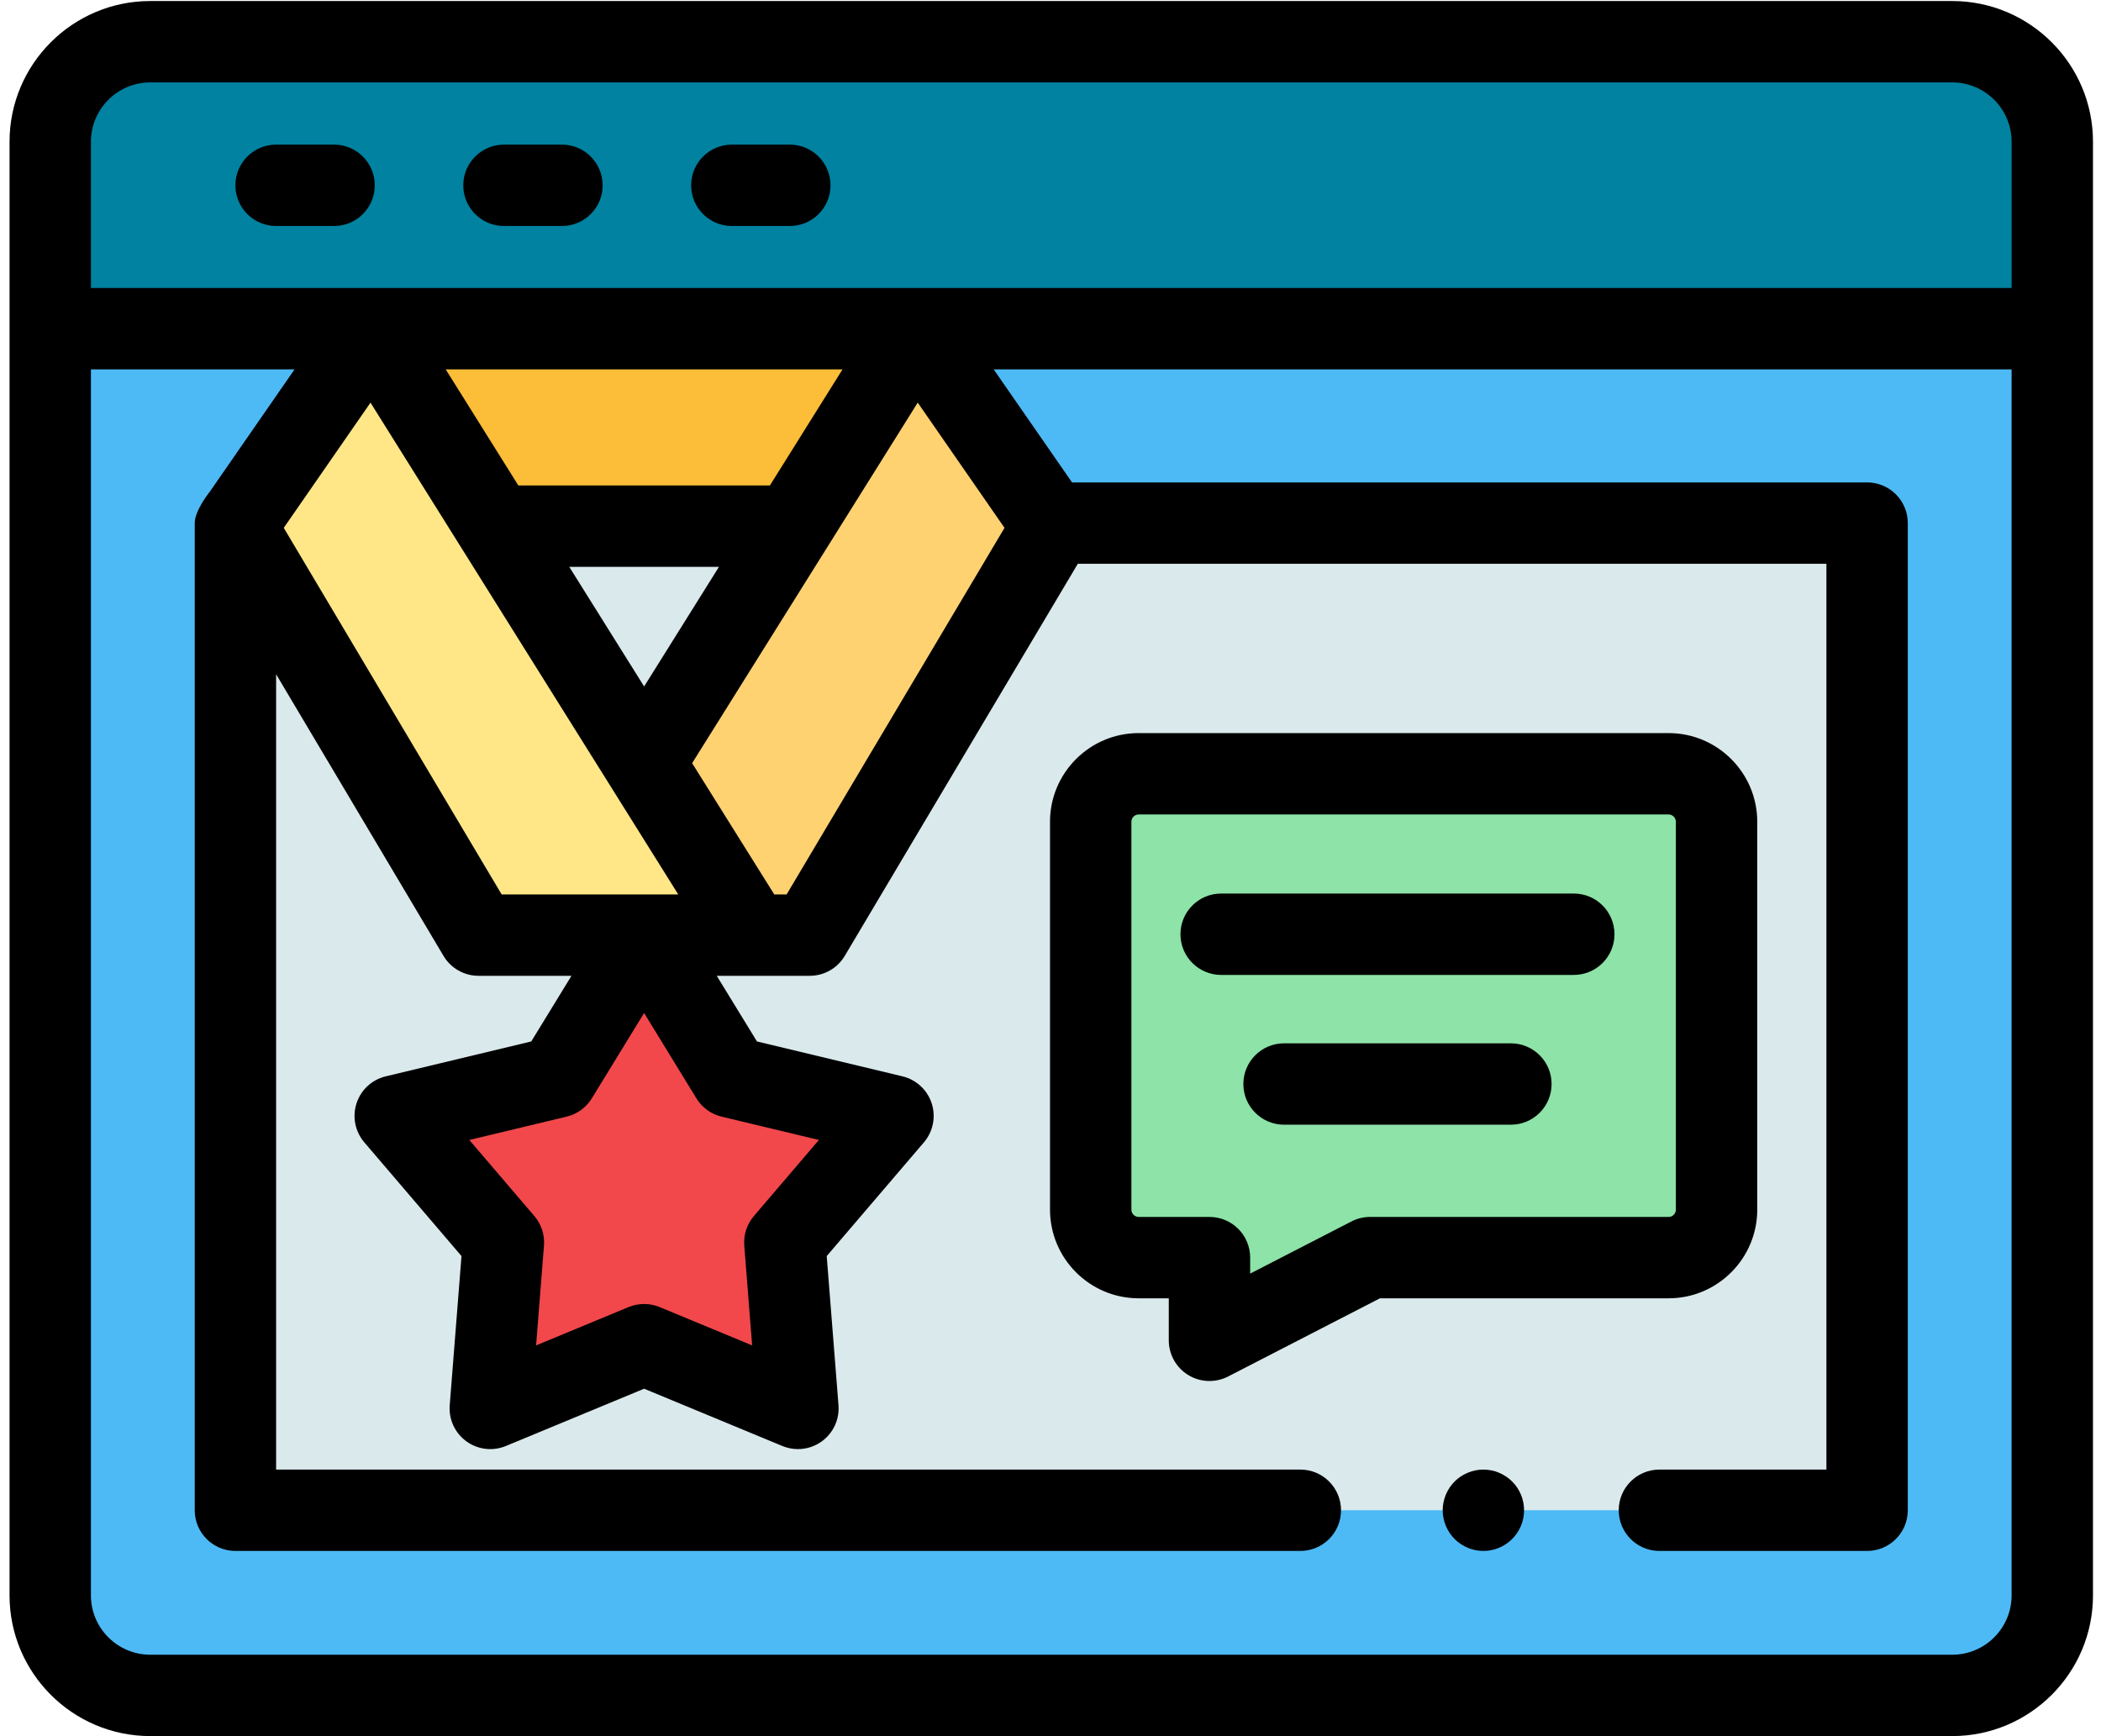
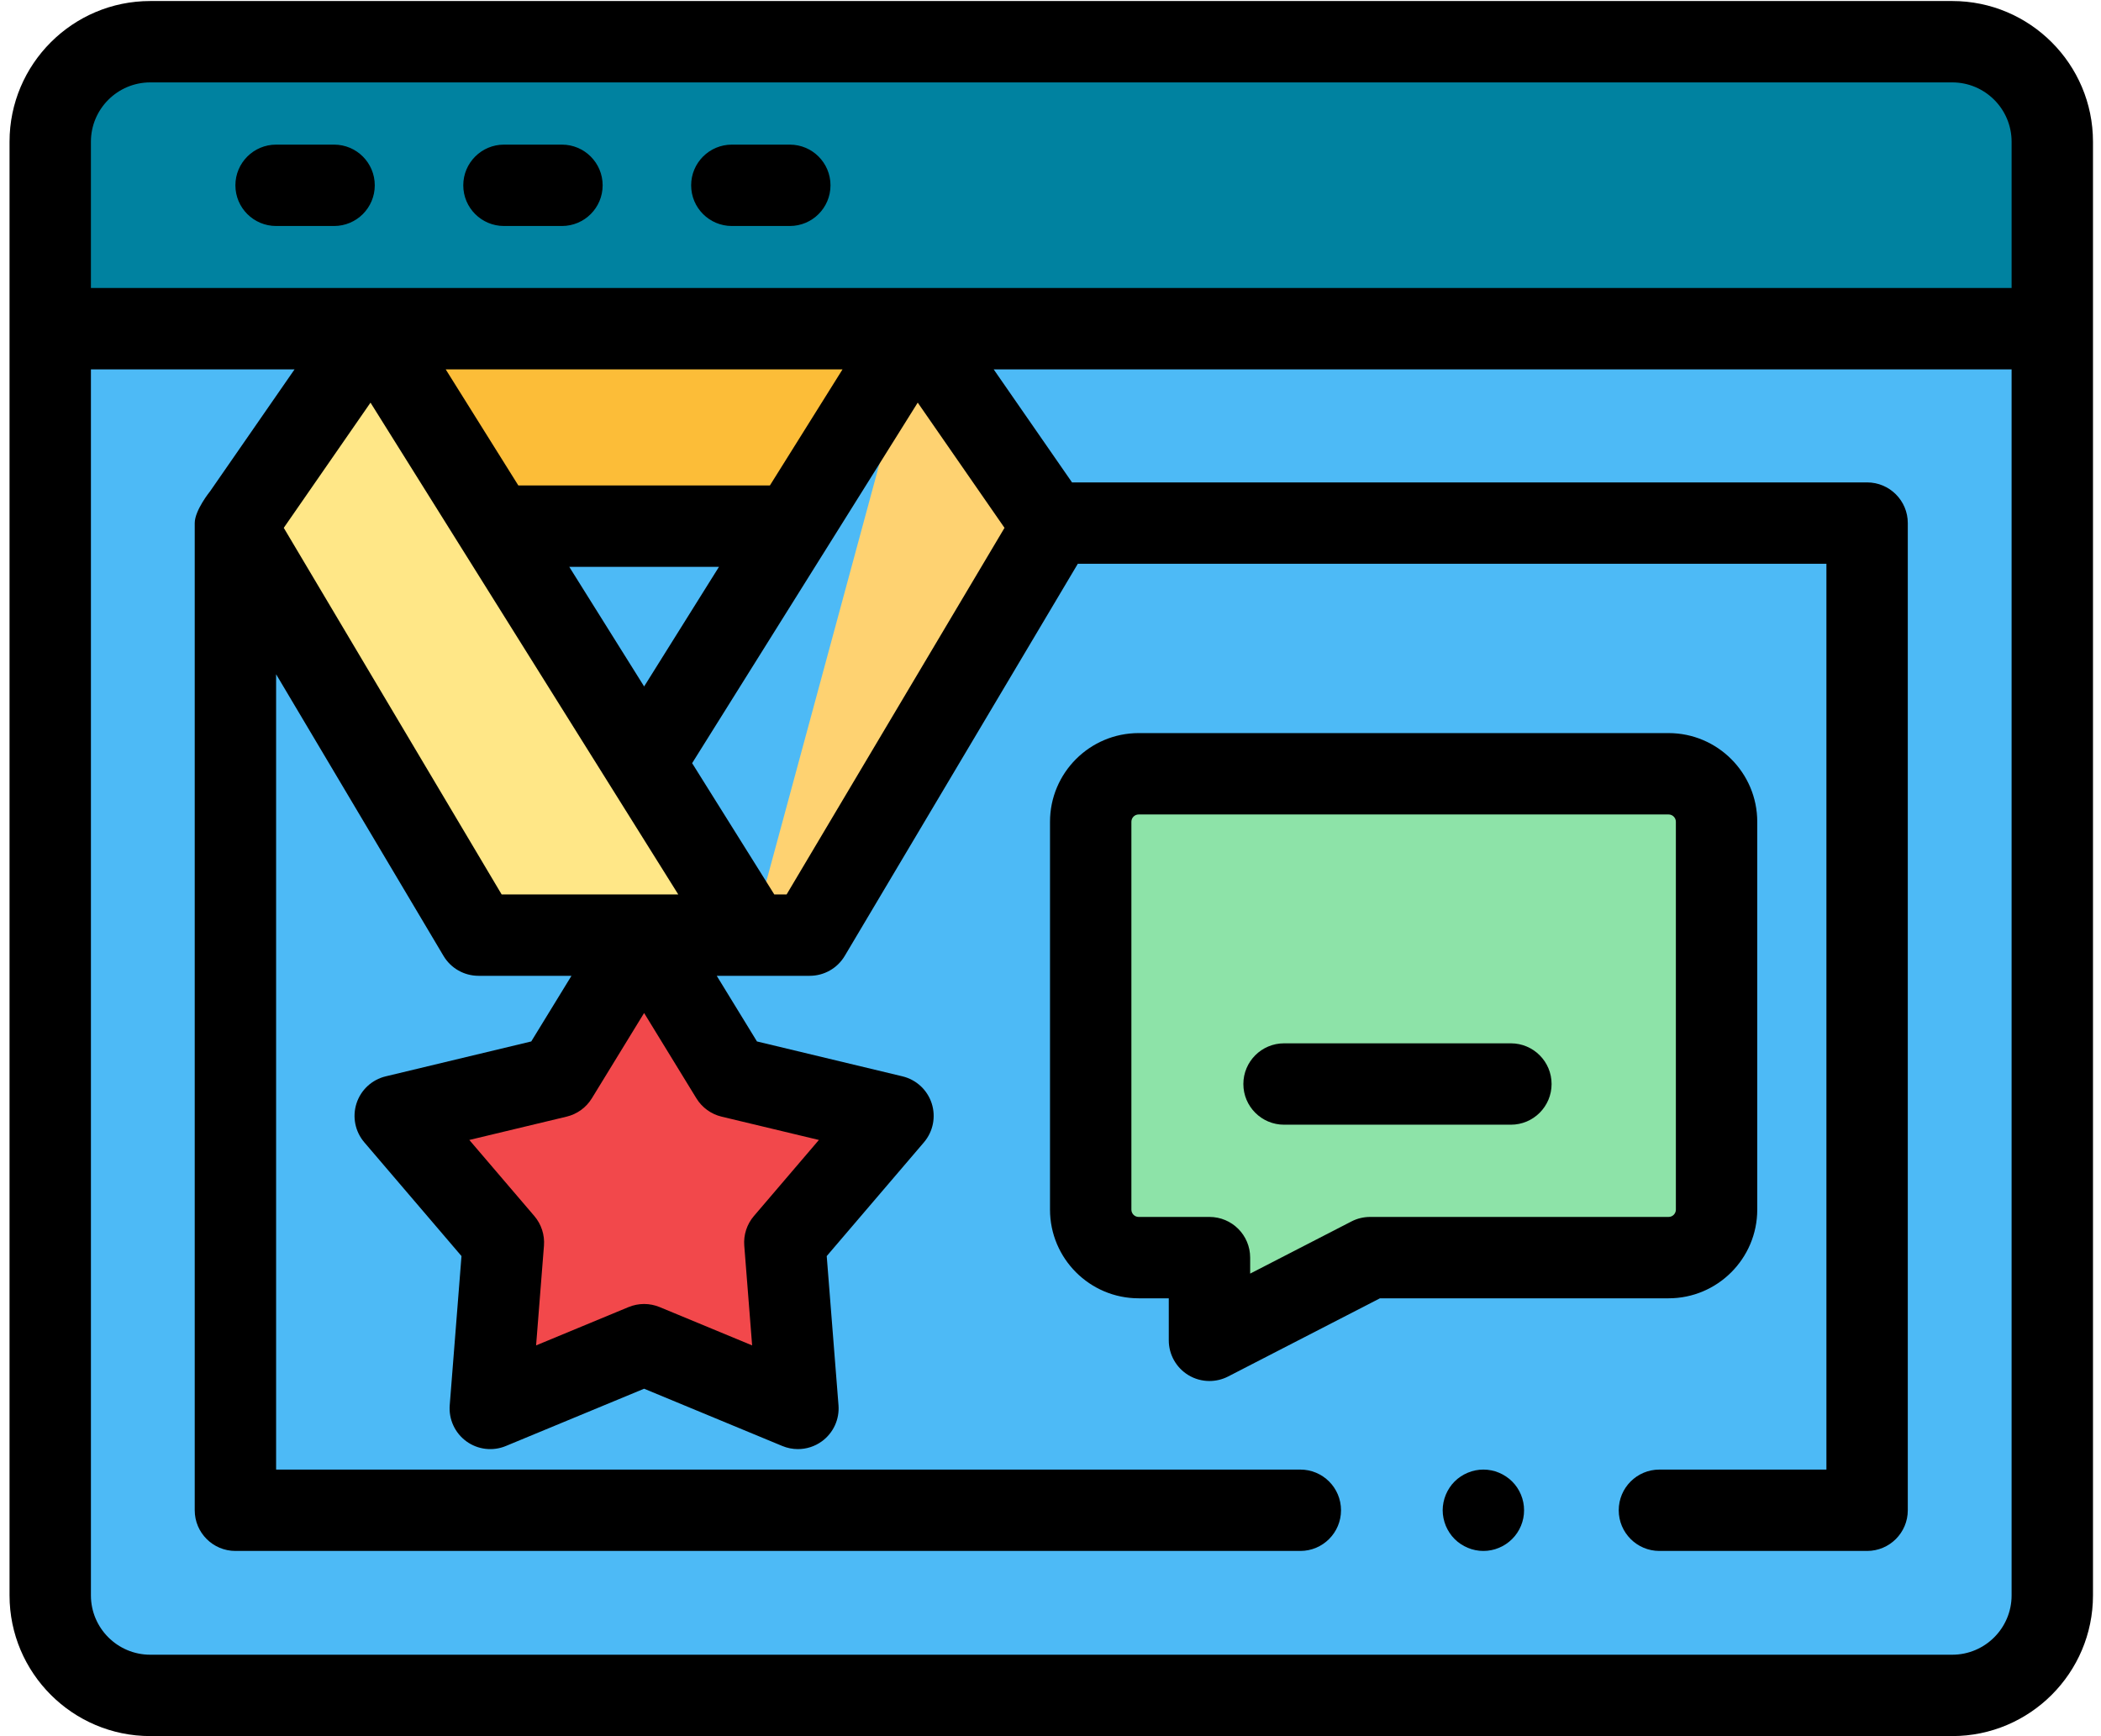
<svg xmlns="http://www.w3.org/2000/svg" width="98" height="81" viewBox="0 0 98 81" fill="none">
  <g clip-path="url(#clip0_1020_146739)">
    <path d="M2.344 15.334V74.428C2.344 77.004 4.432 79.093 7.009 79.093H91.064C93.64 79.093 95.729 77.004 95.729 74.428V15.334H2.344Z" fill="#4DBAF6" />
    <path d="M95.729 15.333V6.61C95.729 4.034 93.64 1.945 91.064 1.945H7.009C4.432 1.945 2.344 4.034 2.344 6.61V15.333H95.729Z" fill="#0082A0" />
-     <path d="M60.656 70.455H10.984V24.402H87.094V70.455H77.407" fill="#DAE9EC" />
    <path d="M69.191 72.354C69.068 72.354 68.943 72.343 68.821 72.317C68.7 72.293 68.58 72.257 68.466 72.208C68.353 72.16 68.24 72.103 68.138 72.033C68.033 71.964 67.936 71.885 67.849 71.797C67.762 71.71 67.682 71.614 67.614 71.509C67.546 71.406 67.487 71.296 67.439 71.182C67.392 71.067 67.356 70.947 67.331 70.826C67.306 70.704 67.293 70.579 67.293 70.456C67.293 70.332 67.306 70.207 67.331 70.086C67.356 69.964 67.392 69.845 67.439 69.73C67.487 69.615 67.546 69.504 67.614 69.402C67.682 69.297 67.762 69.201 67.849 69.114C67.936 69.026 68.033 68.947 68.138 68.879C68.24 68.81 68.353 68.751 68.466 68.704C68.58 68.656 68.7 68.618 68.821 68.595C69.066 68.546 69.319 68.546 69.563 68.595C69.685 68.618 69.804 68.656 69.918 68.704C70.032 68.751 70.142 68.81 70.245 68.879C70.349 68.947 70.445 69.026 70.533 69.114C70.622 69.201 70.7 69.297 70.77 69.402C70.838 69.504 70.898 69.615 70.945 69.73C70.993 69.845 71.028 69.964 71.053 70.086C71.078 70.207 71.089 70.332 71.089 70.456C71.089 70.579 71.078 70.704 71.053 70.826C71.028 70.947 70.993 71.067 70.945 71.182C70.898 71.296 70.838 71.406 70.77 71.509C70.7 71.614 70.622 71.71 70.533 71.797C70.445 71.885 70.349 71.964 70.245 72.033C70.142 72.103 70.032 72.16 69.918 72.208C69.804 72.257 69.685 72.293 69.563 72.317C69.439 72.343 69.316 72.354 69.191 72.354Z" fill="black" />
    <path d="M15.583 10.543H12.879C11.831 10.543 10.98 9.694 10.98 8.645C10.98 7.597 11.831 6.747 12.879 6.747H15.583C16.632 6.747 17.481 7.597 17.481 8.645C17.481 9.694 16.632 10.543 15.583 10.543Z" fill="black" />
    <path d="M26.211 10.543H23.507C22.459 10.543 21.609 9.694 21.609 8.645C21.609 7.597 22.459 6.747 23.507 6.747H26.211C27.26 6.747 28.11 7.597 28.11 8.645C28.11 9.694 27.26 10.543 26.211 10.543Z" fill="black" />
    <path d="M36.84 10.543H34.136C33.088 10.543 32.238 9.694 32.238 8.645C32.238 7.597 33.088 6.747 34.136 6.747H36.84C37.889 6.747 38.738 7.597 38.738 8.645C38.738 9.694 37.889 10.543 36.84 10.543Z" fill="black" />
    <path d="M10.984 24.546L22.323 43.625H35.068L17.366 15.334L10.984 24.546Z" fill="#FFE787" />
-     <path d="M42.728 15.334L30.047 35.603L35.066 43.625H37.773L49.111 24.546L42.728 15.334Z" fill="#FED271" />
+     <path d="M42.728 15.334L35.066 43.625H37.773L49.111 24.546L42.728 15.334Z" fill="#FED271" />
    <path d="M36.963 24.546L42.726 15.334H17.363L23.127 24.546H36.963Z" fill="#FCBD38" />
    <path d="M30.046 62.731L22.872 65.704L23.483 57.963L18.438 52.058L25.99 50.246L30.046 43.624L34.103 50.246L41.656 52.058L36.61 57.963L37.221 65.704L30.046 62.731Z" fill="#F2484B" />
    <path d="M91.063 0.048H7.008C3.39 0.048 0.445 2.992 0.445 6.611V74.428C0.445 78.046 3.39 80.991 7.008 80.991H91.063C94.682 80.991 97.626 78.046 97.626 74.428V6.611C97.626 2.992 94.682 0.048 91.063 0.048ZM4.241 6.611C4.241 5.085 5.483 3.844 7.008 3.844H91.063C92.589 3.844 93.83 5.085 93.83 6.611V13.436H4.241V6.611ZM42.807 18.783L46.855 24.625L36.691 41.727H36.116L32.284 35.603L42.807 18.783ZM34.716 58.112L35.083 62.765L30.771 60.978C30.539 60.882 30.292 60.833 30.044 60.833C29.797 60.833 29.55 60.882 29.317 60.978L25.006 62.765L25.373 58.112C25.412 57.61 25.251 57.113 24.924 56.73L21.891 53.181L26.43 52.093C26.92 51.975 27.343 51.668 27.606 51.239L30.044 47.258L32.483 51.239C32.746 51.668 33.168 51.976 33.658 52.093L38.197 53.181L35.165 56.73C34.838 57.113 34.676 57.61 34.716 58.112ZM35.911 22.648H24.178L20.79 17.232H39.299L35.911 22.648ZM31.637 41.727H23.399L13.236 24.625L17.282 18.784L31.637 41.727ZM26.553 26.444H33.536L30.045 32.024L26.553 26.444ZM93.83 74.428C93.83 75.954 92.589 77.195 91.063 77.195H7.008C5.483 77.195 4.241 75.954 4.241 74.428V17.232H13.739L9.801 22.917C9.801 22.917 9.083 23.801 9.083 24.403V70.456C9.083 71.504 9.933 72.354 10.981 72.354H60.653C61.701 72.354 62.551 71.504 62.551 70.456C62.551 69.407 61.701 68.558 60.653 68.558H12.879V31.455L20.688 44.595C21.03 45.17 21.65 45.523 22.32 45.523H26.656L24.78 48.585L17.993 50.213C17.35 50.367 16.834 50.843 16.63 51.472C16.426 52.1 16.563 52.789 16.993 53.292L21.526 58.598L20.977 65.556C20.925 66.214 21.22 66.852 21.754 67.241C22.288 67.629 22.986 67.712 23.596 67.458L30.044 64.786L36.492 67.458C36.726 67.555 36.973 67.603 37.218 67.603C37.613 67.603 38.005 67.48 38.334 67.241C38.869 66.852 39.163 66.214 39.111 65.556L38.562 58.598L43.096 53.292C43.525 52.789 43.662 52.1 43.458 51.472C43.253 50.843 42.737 50.367 42.095 50.213L35.308 48.585L33.432 45.523H37.77C38.44 45.523 39.06 45.17 39.402 44.595L50.274 26.301H85.192V68.558H77.403C76.355 68.558 75.505 69.407 75.505 70.456C75.505 71.504 76.355 72.354 77.403 72.354H87.09C88.138 72.354 88.988 71.504 88.988 70.456V24.403C88.988 23.355 88.138 22.505 87.09 22.505H50.004L46.35 17.232H93.83V74.428Z" fill="black" />
    <path d="M77.831 36.098H53.113C51.877 36.098 50.875 37.1 50.875 38.336V56.431C50.875 57.667 51.877 58.669 53.113 58.669H56.416V62.528L63.908 58.669H77.831C79.067 58.669 80.068 57.667 80.068 56.431V38.336C80.068 37.1 79.067 36.098 77.831 36.098Z" fill="#8DE3A8" />
    <path d="M56.415 64.426C56.072 64.426 55.73 64.334 55.427 64.149C54.862 63.804 54.517 63.19 54.517 62.528V60.568H53.113C50.832 60.568 48.977 58.712 48.977 56.431V38.337C48.977 36.056 50.832 34.2 53.113 34.2H77.83C80.111 34.2 81.966 36.056 81.966 38.337V56.431C81.966 58.712 80.111 60.568 77.83 60.568H64.367L57.284 64.216C57.011 64.356 56.713 64.426 56.415 64.426ZM53.113 37.996C52.925 37.996 52.773 38.149 52.773 38.337V56.431C52.773 56.619 52.925 56.772 53.113 56.772H56.415C57.464 56.772 58.313 57.621 58.313 58.67V59.416L63.039 56.982C63.307 56.843 63.605 56.772 63.907 56.772H77.83C78.018 56.772 78.17 56.619 78.17 56.431V38.337C78.17 38.149 78.018 37.996 77.83 37.996H53.113Z" fill="black" />
-     <path d="M73.409 45.482H56.961C55.912 45.482 55.062 44.632 55.062 43.584C55.062 42.535 55.912 41.685 56.961 41.685H73.409C74.458 41.685 75.307 42.535 75.307 43.584C75.307 44.632 74.458 45.482 73.409 45.482Z" fill="black" />
    <path d="M70.474 52.469H59.894C58.846 52.469 57.996 51.619 57.996 50.571C57.996 49.523 58.846 48.673 59.894 48.673H70.474C71.523 48.673 72.373 49.523 72.373 50.571C72.373 51.619 71.523 52.469 70.474 52.469Z" fill="black" />
  </g>
  <defs>
    <clipPath id="clip0_1020_146739">
      <rect width="97.371" height="81" fill="white" transform="translate(0.316)" />
    </clipPath>
  </defs>
</svg>